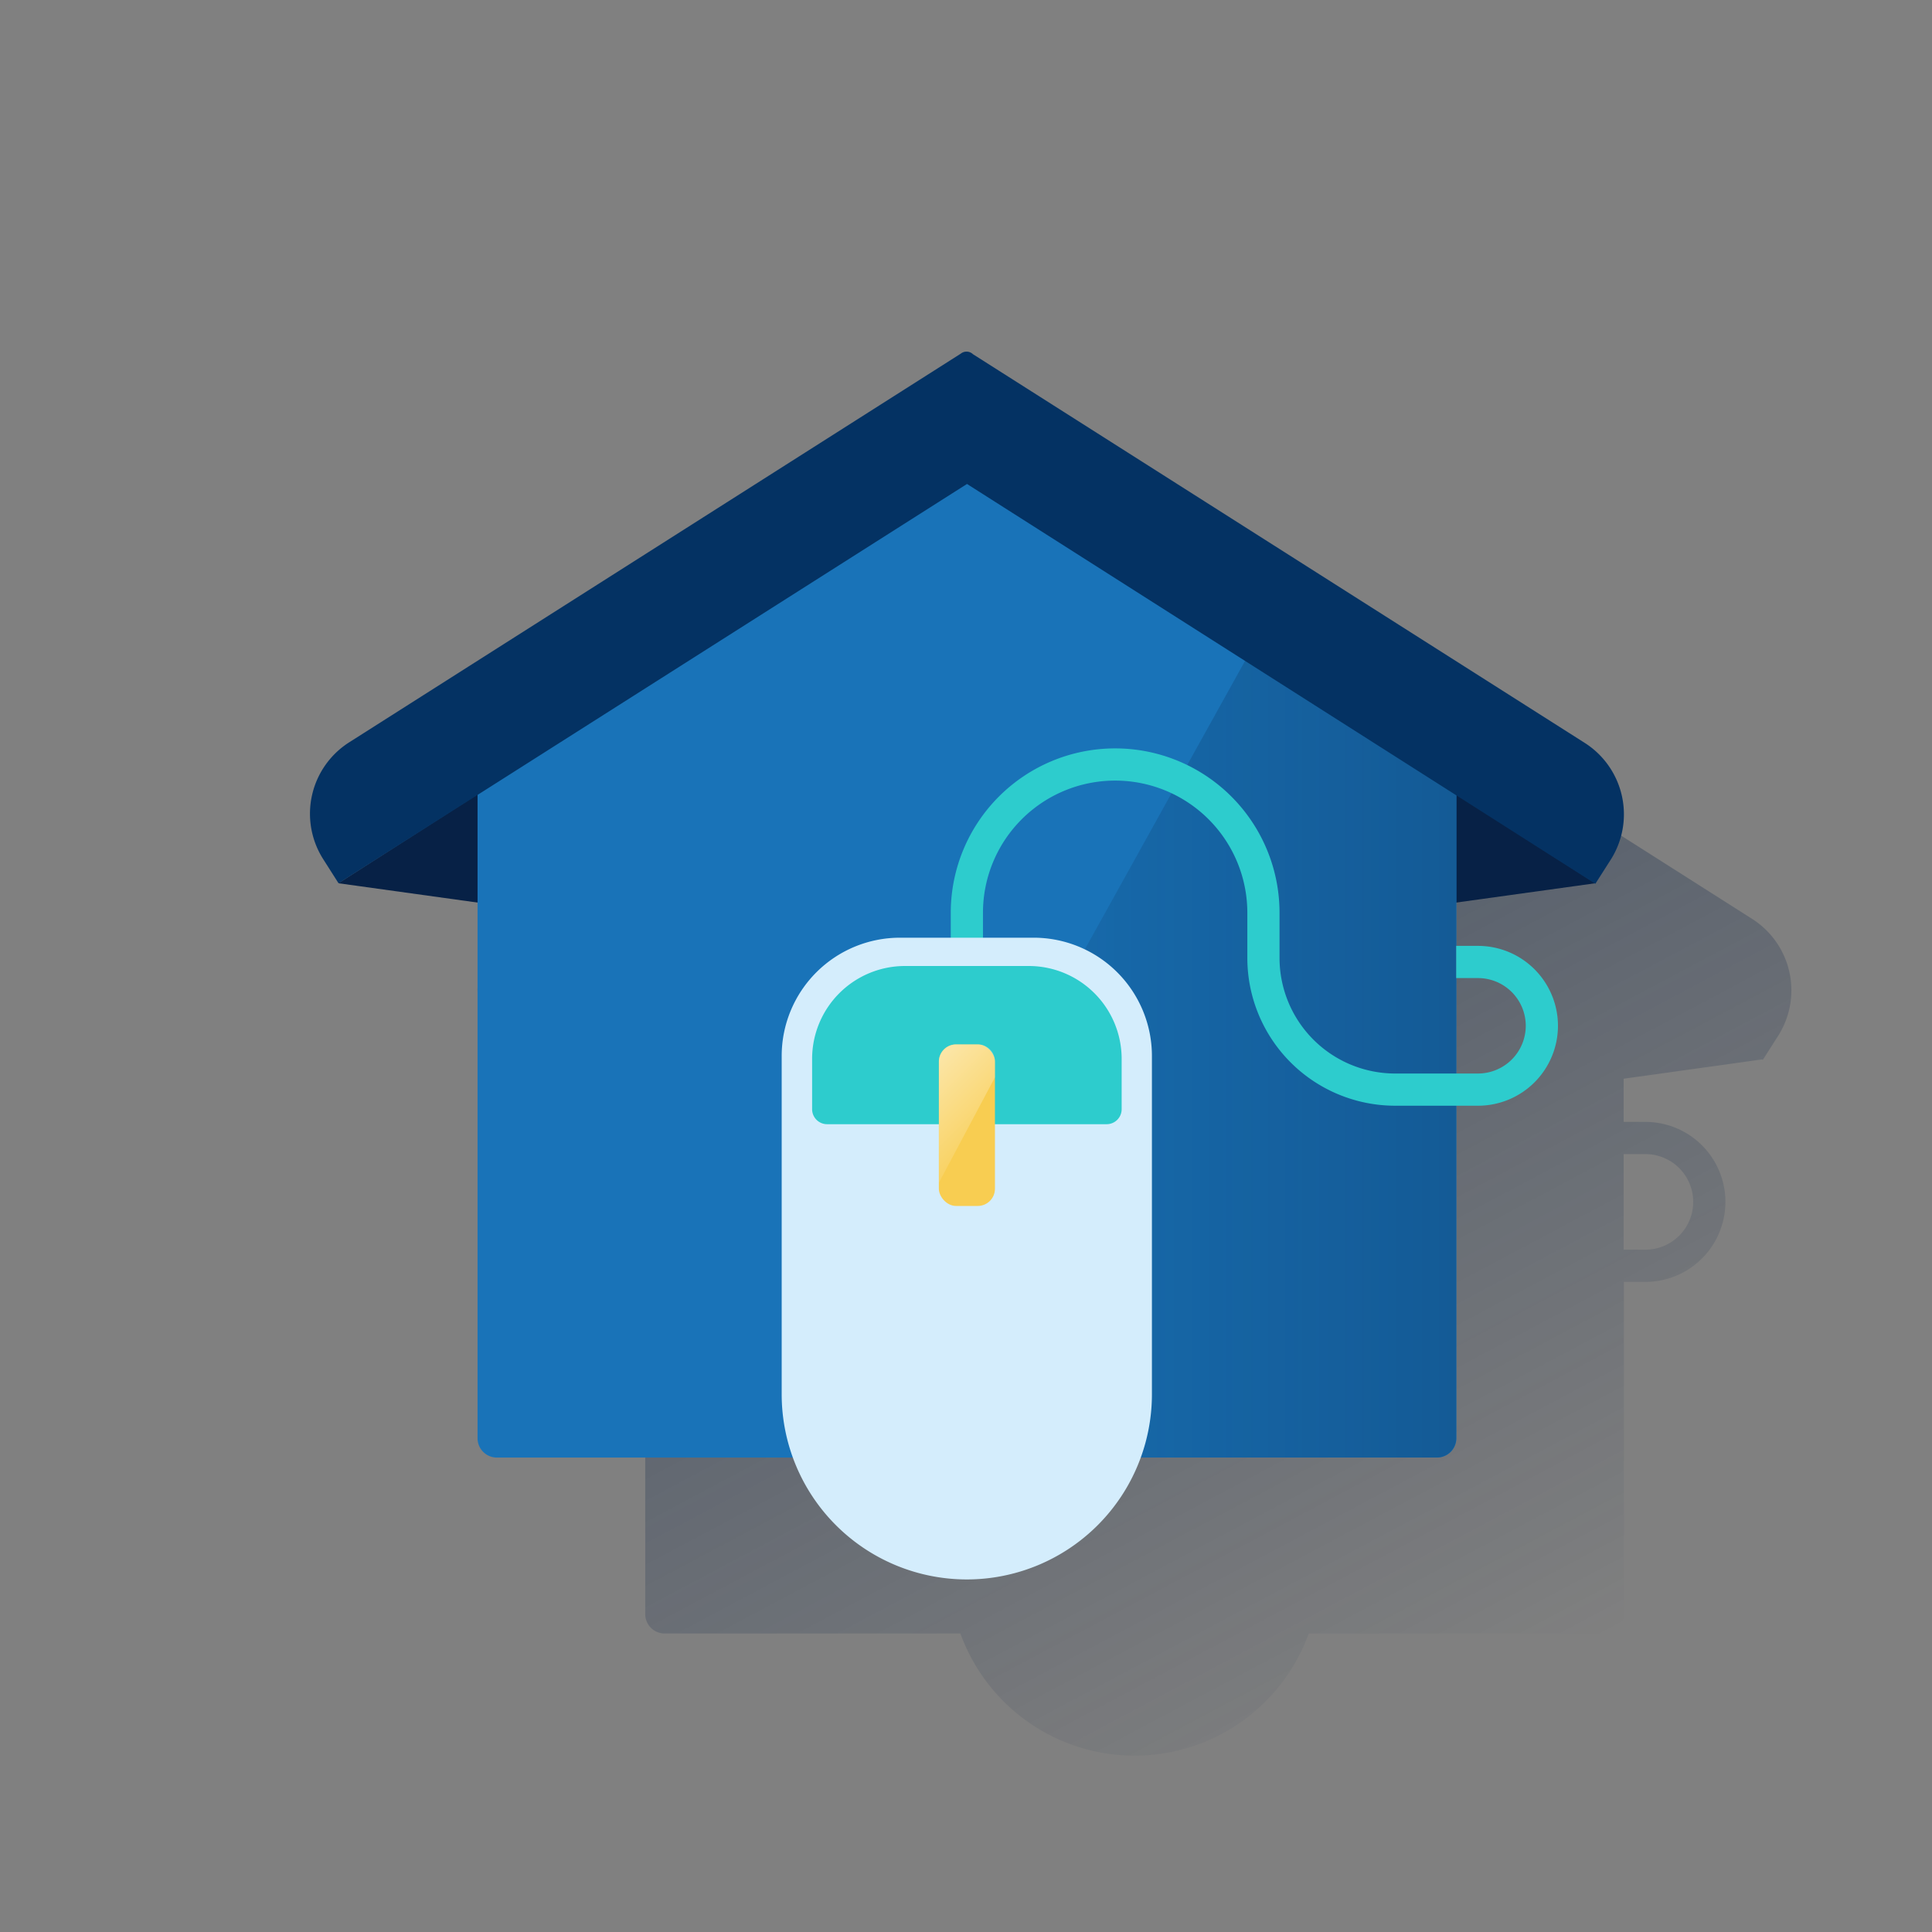
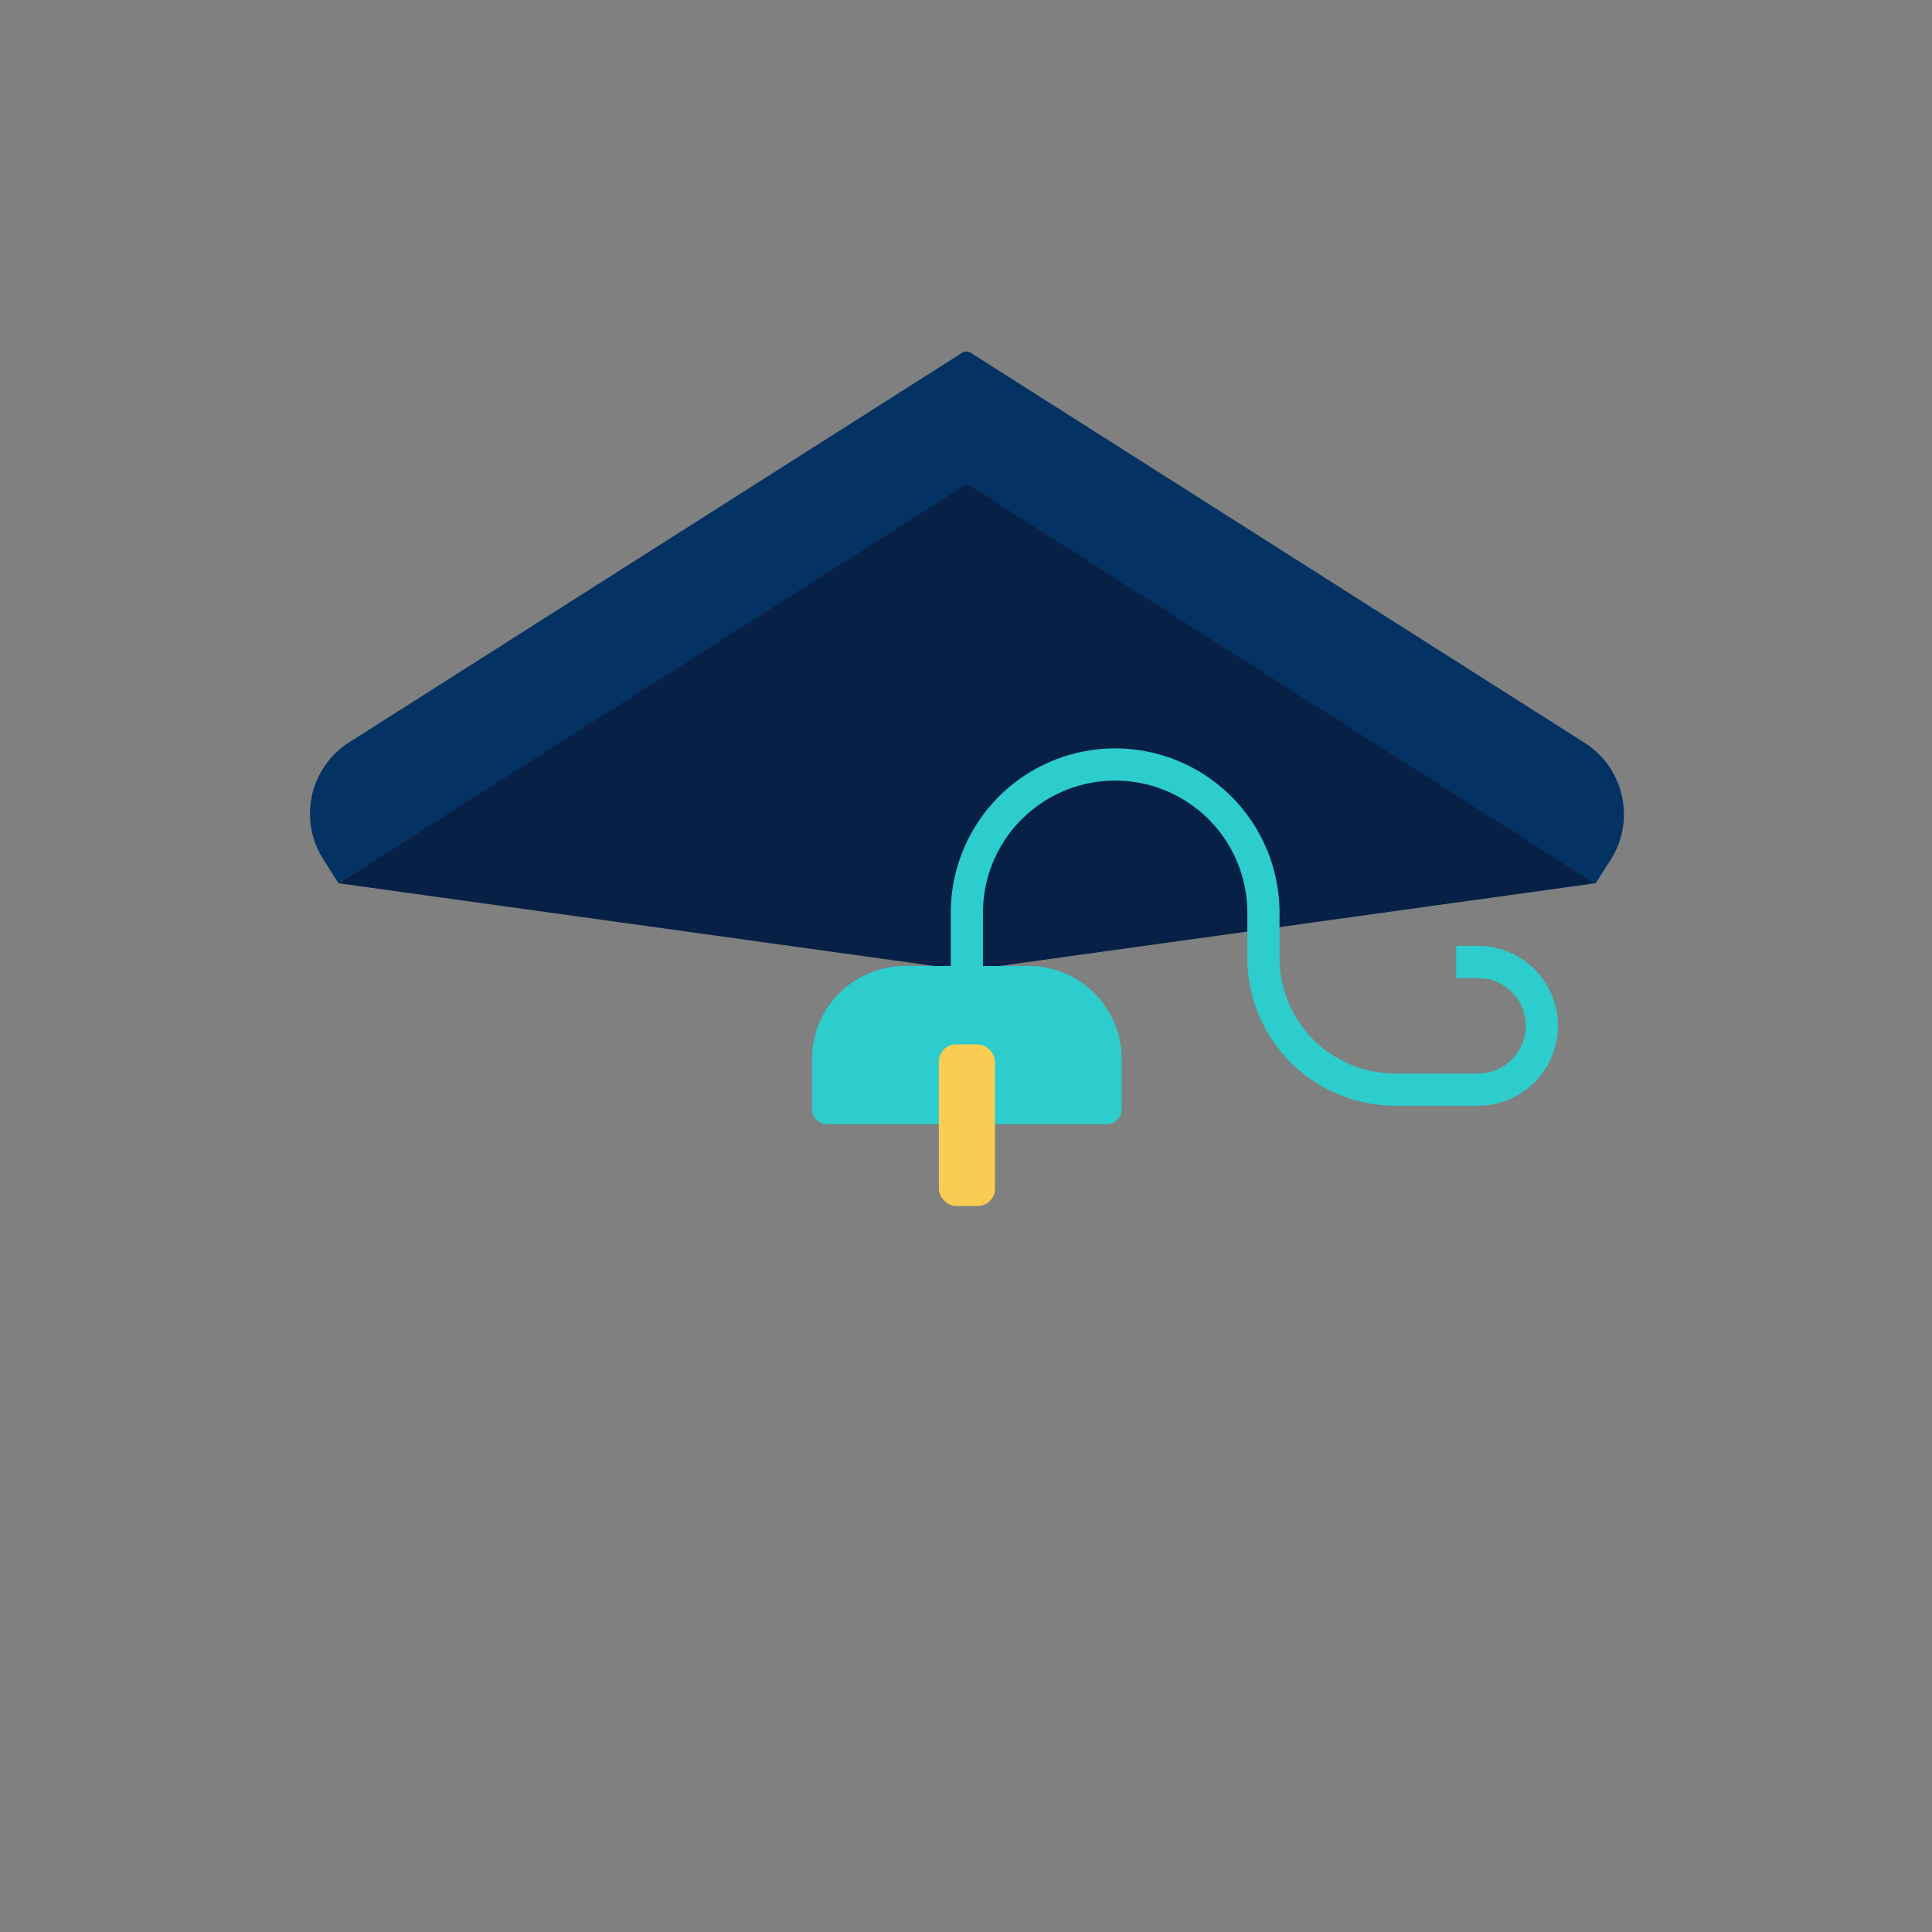
<svg xmlns="http://www.w3.org/2000/svg" id="afa261ed-5d07-4557-be8d-d2d1eb0d97b7" data-name="Contenido" viewBox="0 0 600 600">
  <rect x="0" y="0" width="600" height="600" fill="#808080" stroke="none" />
  <defs>
    <style>.b837b248-9135-4034-9efa-81672ad35f7c{fill:url(#baf54289-3d2f-4f22-aa0b-cad26049f088);}.b850ab20-e5e3-49db-a392-81690fe5504c{fill:#072146;}.f931bd70-233e-4c78-98a4-e0f5609f5e02{fill:#1973b8;}.e4927443-334c-4e5f-880c-43401aab75da{fill:url(#f1f67416-6958-40f9-8d6a-f0e215729f75);}.b998dad5-5884-4e13-b525-72693227ec55{fill:#043263;}.f4d7299d-af82-44c0-bbf5-bba482b30f3b,.fa758f6b-dbe5-41d1-8224-ffb45811d61c{fill:none;}.fa758f6b-dbe5-41d1-8224-ffb45811d61c{stroke:#2dcccd;stroke-miterlimit:10;stroke-width:10px;}.a244fa6b-c8b3-46e4-a818-c0c905e708bb{fill:#d4edfc;}.b98f37ec-44cf-4c9e-8177-0a0e9a0dac0a{fill:#2dcccd;}.bc7f909a-991a-4920-9fc2-1fef7e874c25{fill:#f8cd51;}.bb770ccb-fb55-4559-b4b5-7276bcb91e06{fill:url(#a7262bc5-d5fc-43c0-bf23-555a0e5af97f);}</style>
    <linearGradient id="baf54289-3d2f-4f22-aa0b-cad26049f088" x1="273.74" y1="205.21" x2="448.77" y2="534.39" gradientUnits="userSpaceOnUse">
      <stop offset="0" stop-color="#082146" stop-opacity="0.5" />
      <stop offset="1" stop-color="#082146" stop-opacity="0" />
    </linearGradient>
    <linearGradient id="f1f67416-6958-40f9-8d6a-f0e215729f75" x1="249.24" y1="328.63" x2="452.23" y2="328.63" gradientUnits="userSpaceOnUse">
      <stop offset="0" stop-color="#072146" stop-opacity="0" />
      <stop offset="1" stop-color="#072146" stop-opacity="0.3" />
    </linearGradient>
    <linearGradient id="a7262bc5-d5fc-43c0-bf23-555a0e5af97f" x1="285.96" y1="333.09" x2="305.88" y2="353" gradientUnits="userSpaceOnUse">
      <stop offset="0" stop-color="#fff" stop-opacity="0.5" />
      <stop offset="1" stop-color="#fff" stop-opacity="0.1" />
    </linearGradient>
  </defs>
-   <path class="b837b248-9135-4034-9efa-81672ad35f7c" d="M544.2,285.41l-190-120.75a2.87,2.87,0,0,0-3.77-.17l-190,120.75a26.29,26.29,0,0,0-8.06,36.19l4.8,7.54,43.22,6V501.29a6,6,0,0,0,6,6h91.87a57.54,57.54,0,0,0,54.09,37.94h0a57.53,57.53,0,0,0,54.09-37.94h91.87a6,6,0,0,0,6-6V398.1H511a24.84,24.84,0,1,0,0-49.68h-6.76v10H511a14.84,14.84,0,1,1,0,29.68h-6.76V335l43-6,.22.14,4.81-7.54A26.3,26.3,0,0,0,544.2,285.41Z" />
  <polygon class="b850ab20-e5e3-49db-a392-81690fe5504c" points="105.09 274.3 300.27 301.4 495.45 274.3 300.27 149.44 105.09 274.3" />
-   <path class="f931bd70-233e-4c78-98a4-e0f5609f5e02" d="M148.31,245.66l152-96.22,152,96.22v201a6,6,0,0,1-6,6H154.31a6,6,0,0,1-6-6Z" />
-   <path class="e4927443-334c-4e5f-880c-43401aab75da" d="M387,204.64l-137.76,248h197a6,6,0,0,0,6-6v-201Z" />
  <path class="b998dad5-5884-4e13-b525-72693227ec55" d="M298.39,109.82l-190,120.75a26.28,26.28,0,0,0-8.06,36.18h0l4.8,7.55,195.18-124L495.45,274.47l4.81-7.54a26.3,26.3,0,0,0-8.06-36.19h0L302.16,110A2.87,2.87,0,0,0,298.39,109.82Z" />
  <path class="fa758f6b-dbe5-41d1-8224-ffb45811d61c" d="M300.27,304.73V283.47a46.05,46.05,0,0,1,46.05-46.05h0a46.05,46.05,0,0,1,46.05,46.05v14a40.92,40.92,0,0,0,40.92,40.92H459a19.84,19.84,0,0,0,19.84-19.84h0A19.84,19.84,0,0,0,459,298.75h-6.76" />
-   <path class="a244fa6b-c8b3-46e4-a818-c0c905e708bb" d="M279.5,291.21H321a36.74,36.74,0,0,1,36.74,36.74V433a57.51,57.51,0,0,1-57.51,57.51h0A57.51,57.51,0,0,1,242.76,433V327.95a36.74,36.74,0,0,1,36.74-36.74Z" />
  <path class="b98f37ec-44cf-4c9e-8177-0a0e9a0dac0a" d="M319.48,300H281.06a28.85,28.85,0,0,0-28.85,28.85v15.62a4.66,4.66,0,0,0,4.65,4.66h86.82a4.66,4.66,0,0,0,4.66-4.66V328.82A28.86,28.86,0,0,0,319.48,300Z" />
  <rect class="bc7f909a-991a-4920-9fc2-1fef7e874c25" x="291.57" y="324.35" width="17.42" height="50.17" rx="5.34" />
-   <path class="bb770ccb-fb55-4559-b4b5-7276bcb91e06" d="M309,329.69a5.34,5.34,0,0,0-5.34-5.34h-6.73a5.34,5.34,0,0,0-5.34,5.34v37.62L309,334.56Z" />
  <rect class="f4d7299d-af82-44c0-bbf5-bba482b30f3b" width="600" height="600" />
</svg>